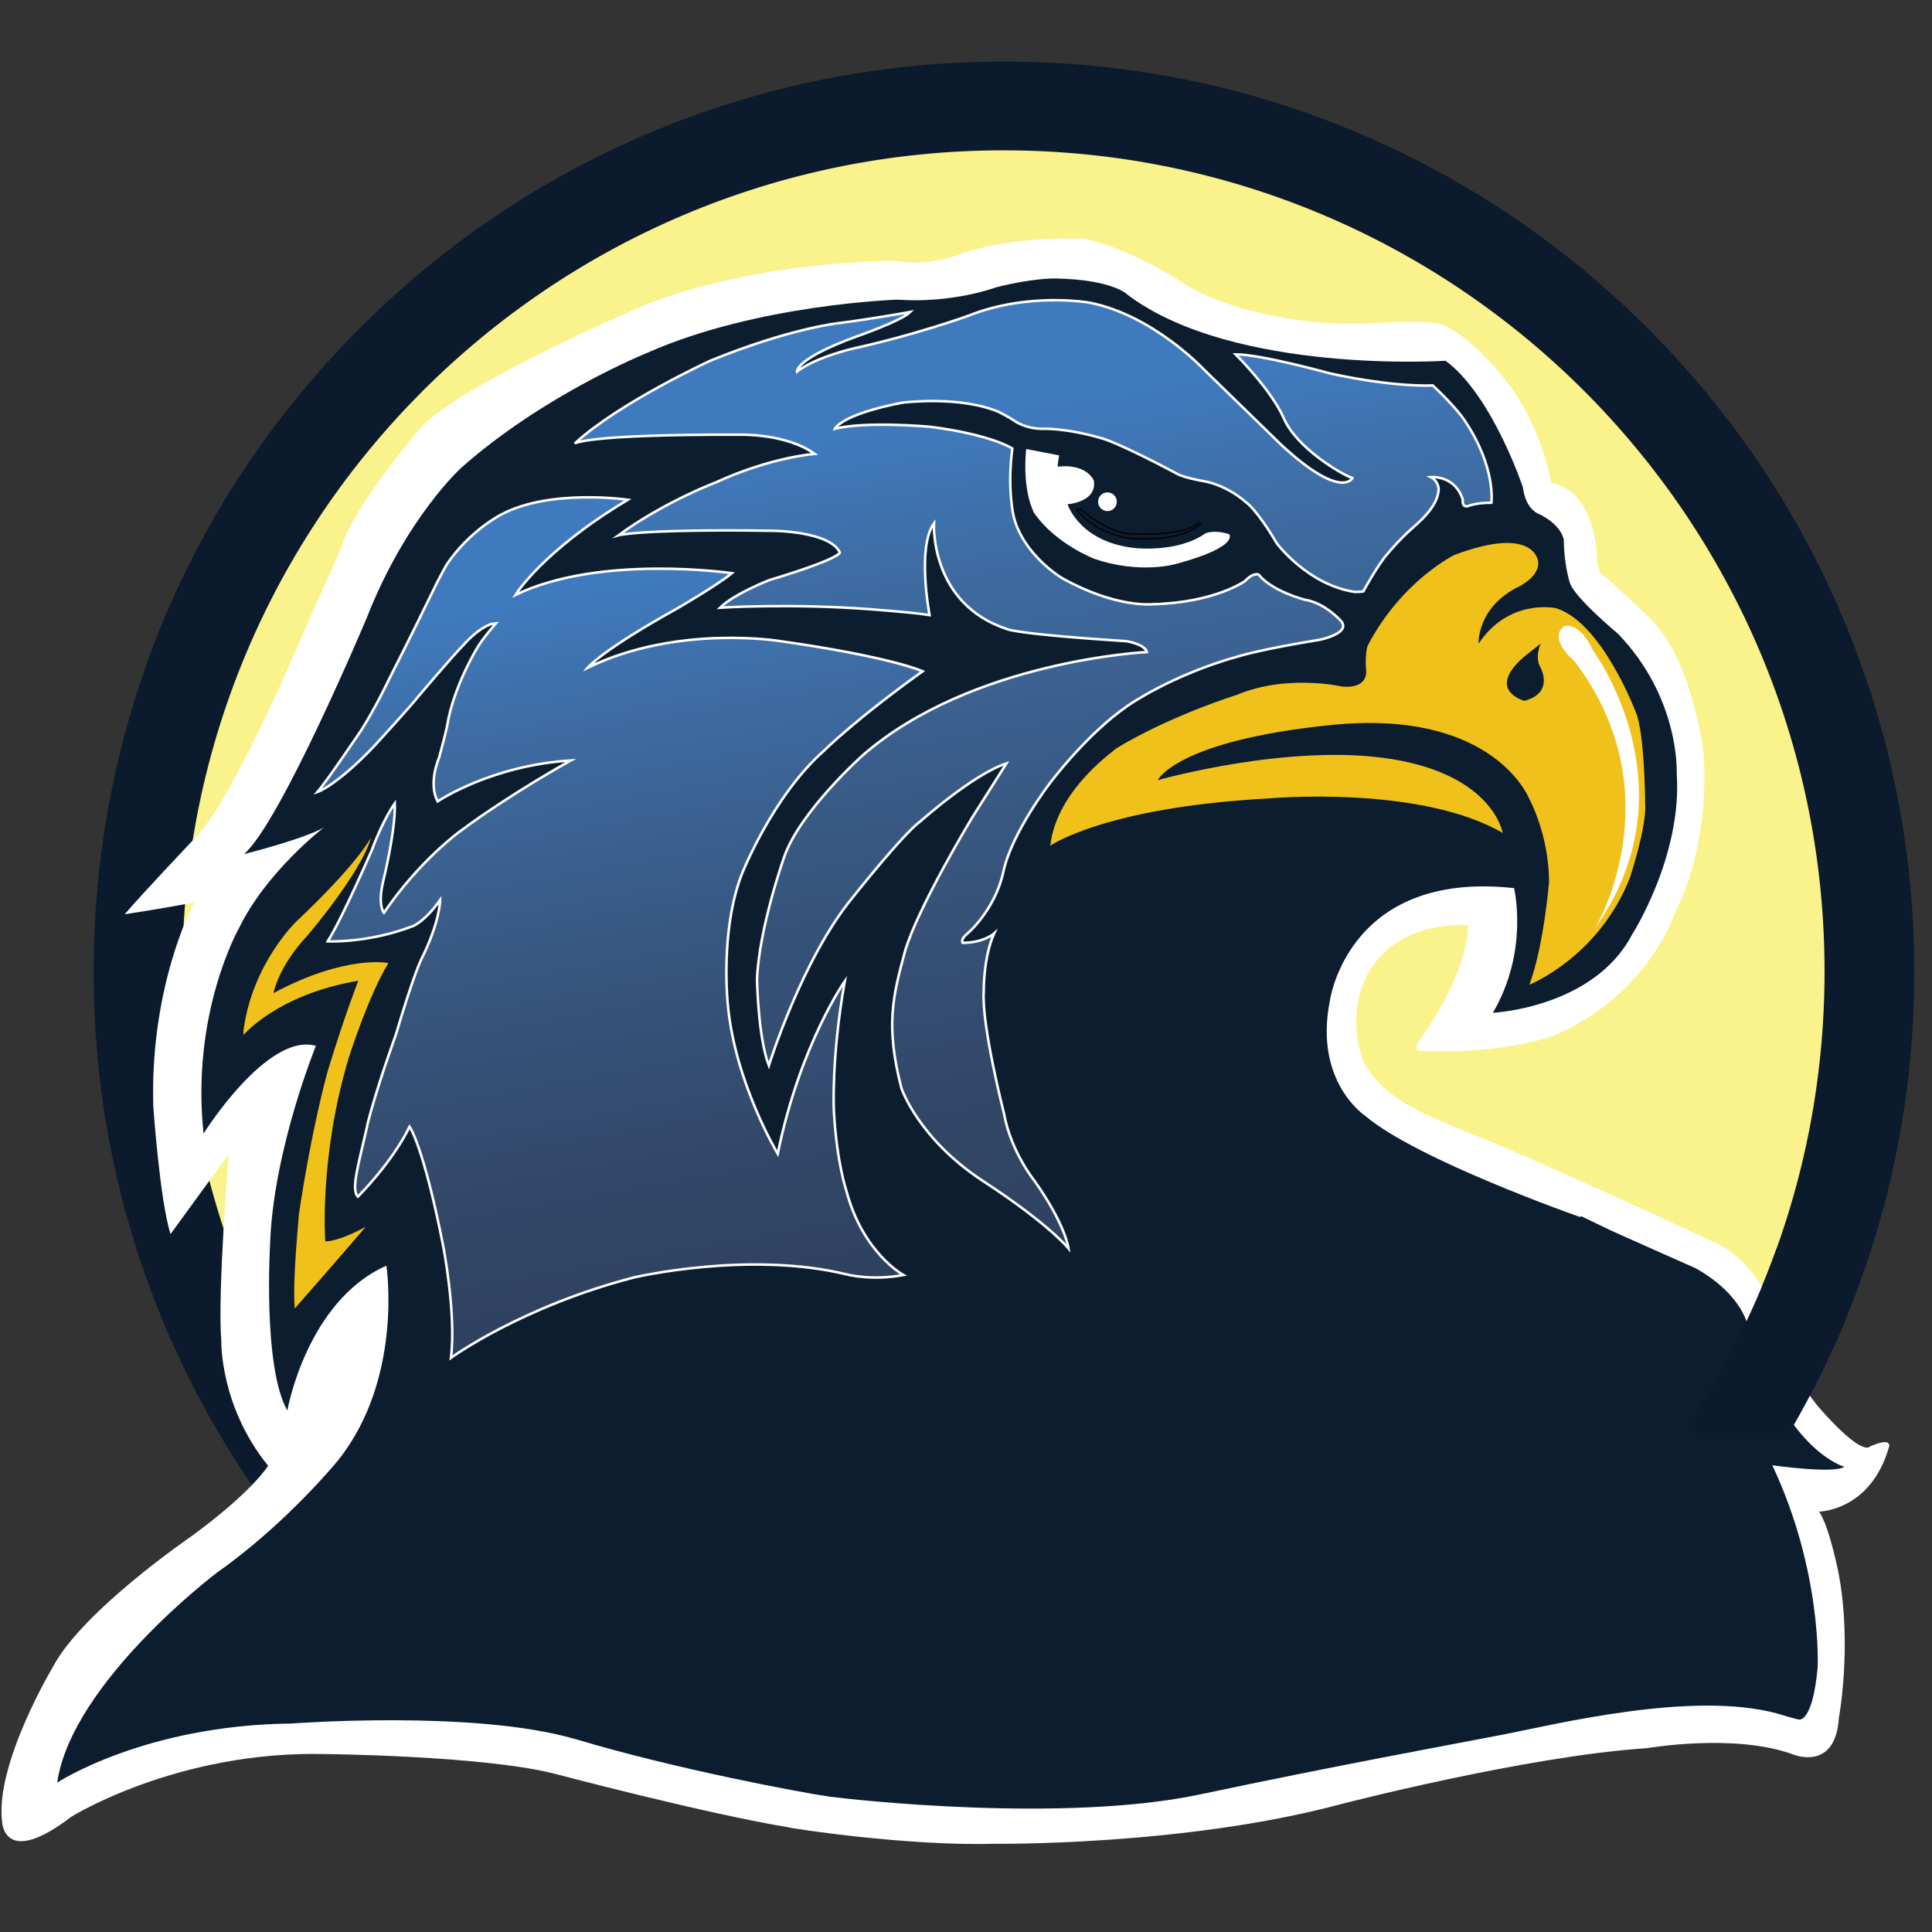
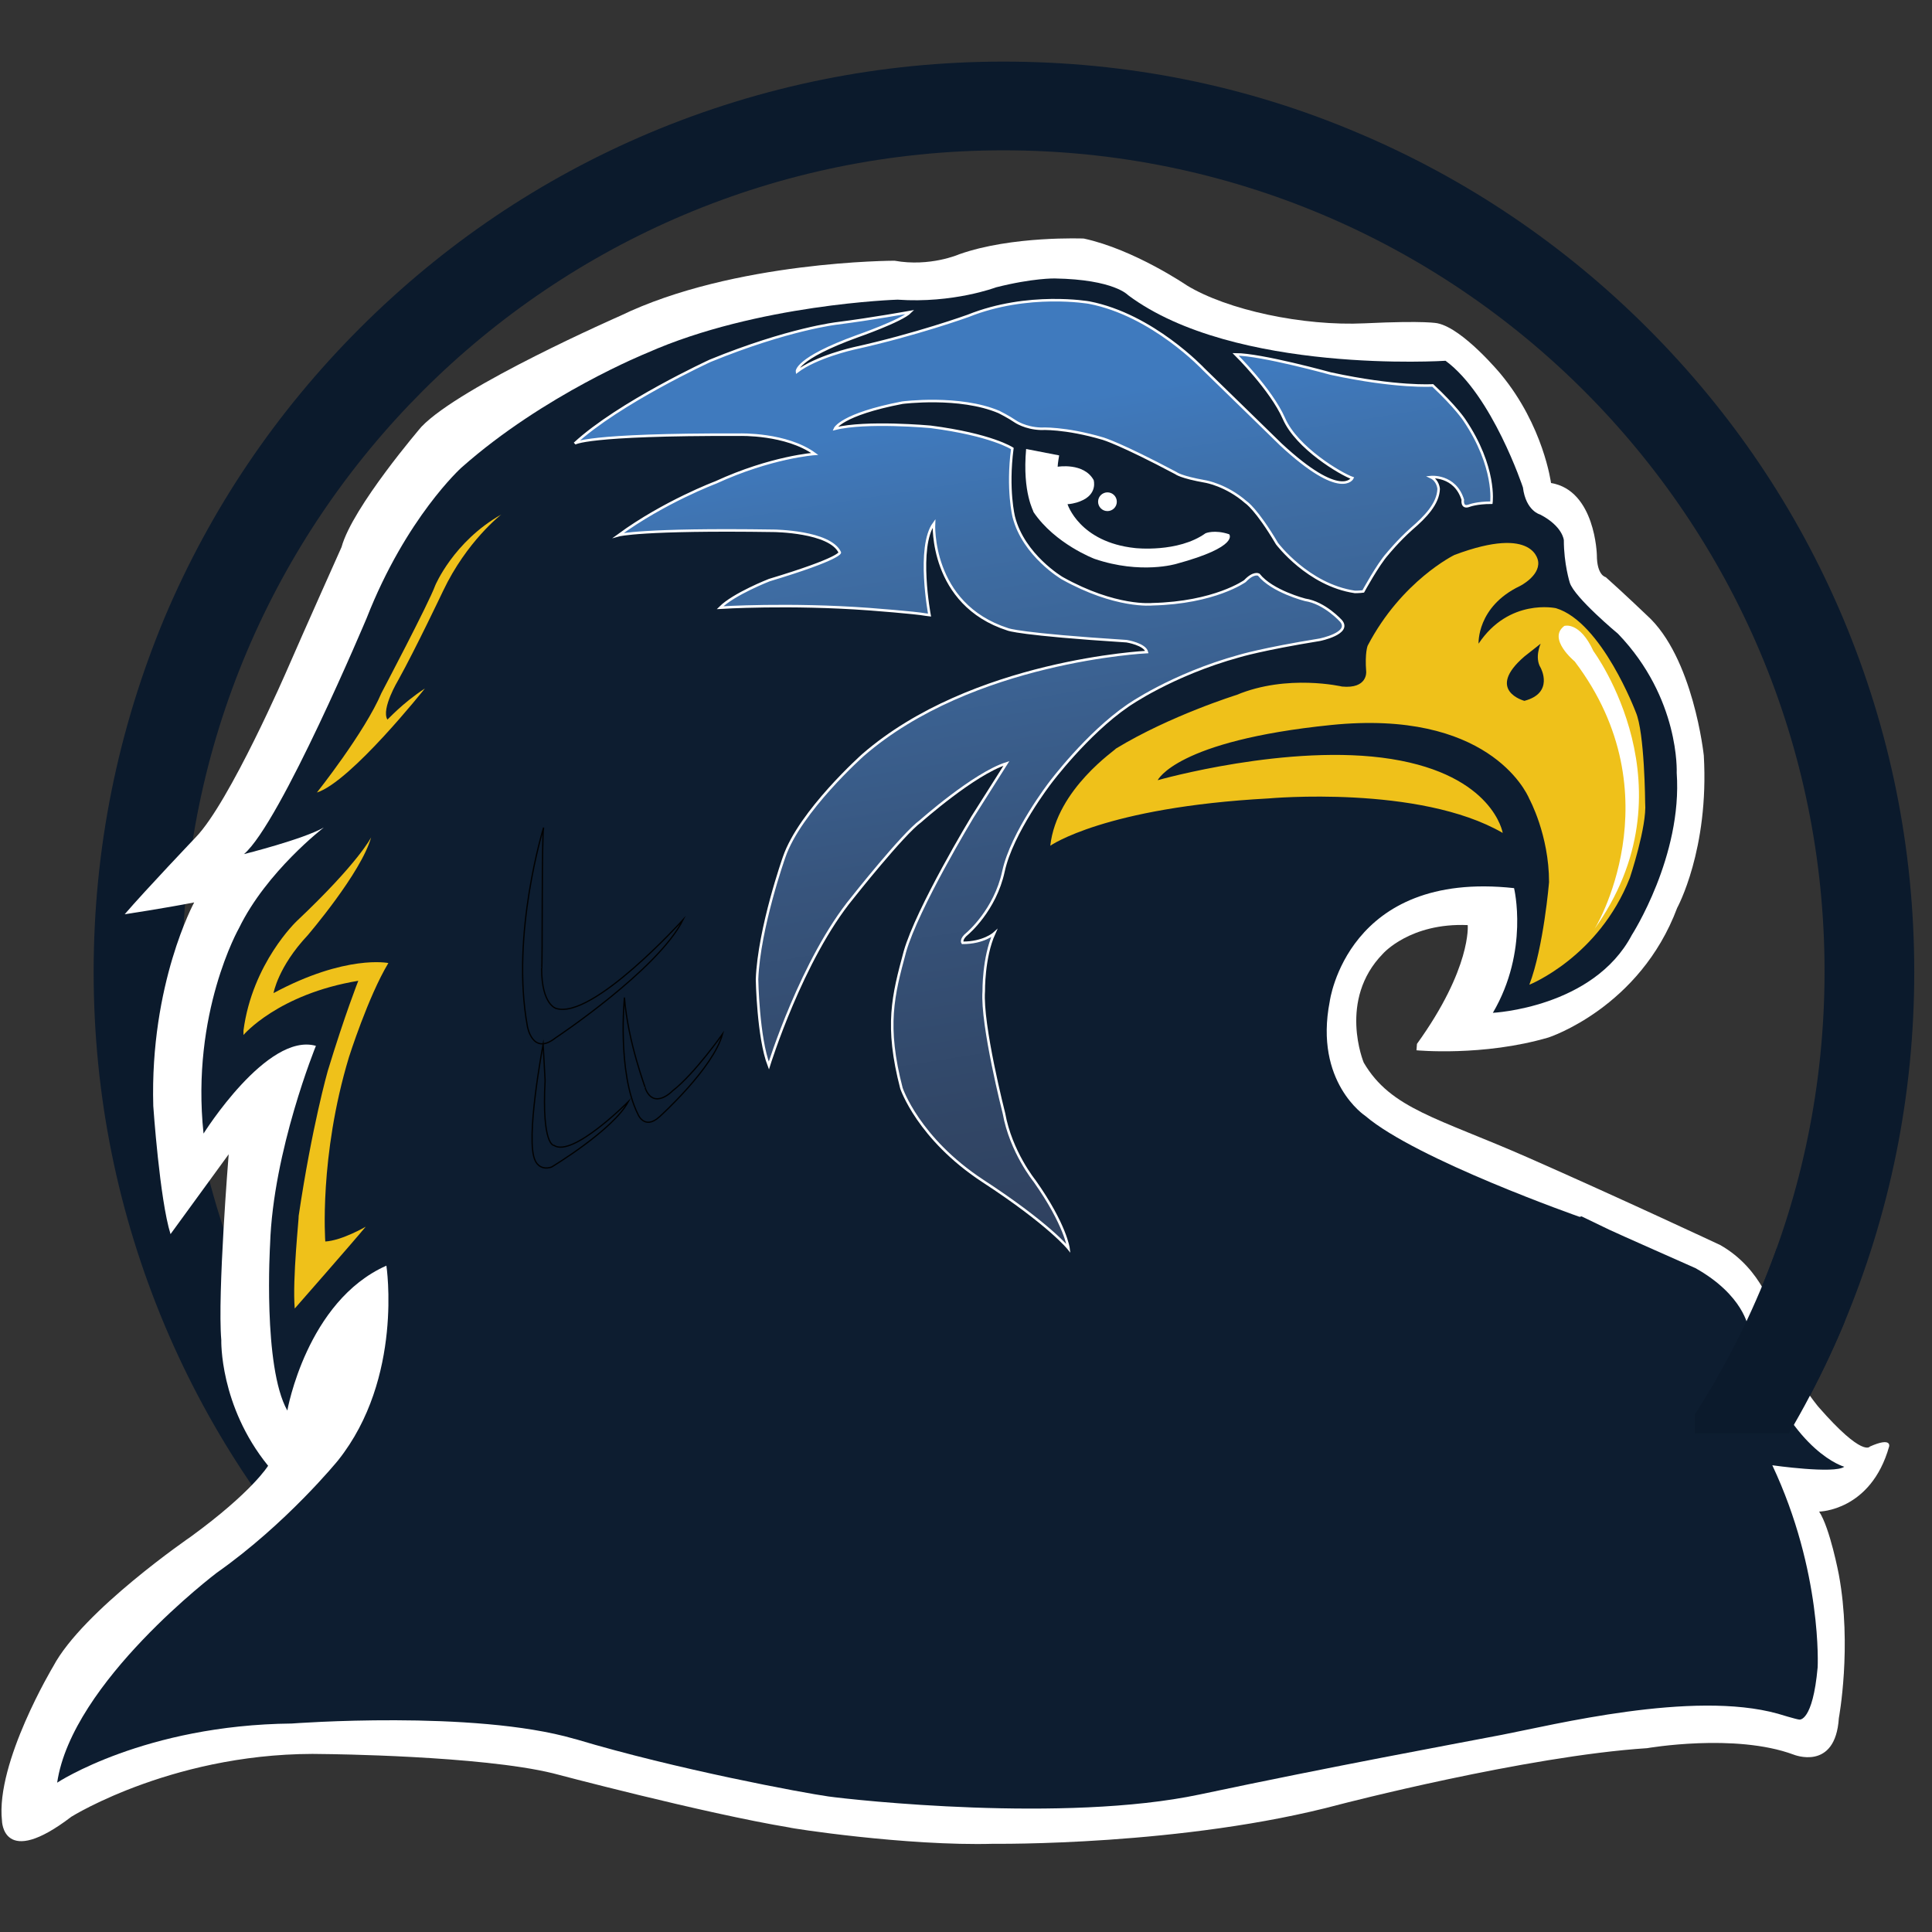
<svg xmlns="http://www.w3.org/2000/svg" xmlns:xlink="http://www.w3.org/1999/xlink" version="1.1" id="Layer_1" x="0px" y="0px" viewBox="0 0 392 392" style="enable-background:new 0 0 392 392;" xml:space="preserve">
  <rect x="0" y="0" width="392" height="392" fill="#333333" stroke="none" />
  <style type="text/css">
	.st0{clip-path:url(#SVGID_00000061430251545681265640000013174198083346875308_);}
	.st1{fill:#FAF28A;}
	.st2{fill:#0B1A2C;}
	.st3{fill:#FFFFFF;}
	.st4{fill:#0D1D30;}
	.st5{fill:none;stroke:#010101;stroke-width:0.257;stroke-miterlimit:10;}
	.st6{fill:#EFC11A;}
	
		.st7{fill:url(#SVGID_00000097482914787621005510000008436731561817767821_);stroke:#FFFFFF;stroke-width:0.513;stroke-miterlimit:10;}
	
		.st8{fill:url(#SVGID_00000063609141511118003660000009134619766379096216_);stroke:#FFFFFF;stroke-width:0.513;stroke-miterlimit:10;}
	.st9{clip-path:url(#SVGID_00000058560187414475296140000016478369876940830855_);}
</style>
  <g id="Layer_3">
    <g>
      <defs>
        <rect id="SVGID_1_" x="17.8" y="10.4" width="374.1" height="344.8" />
      </defs>
      <clipPath id="SVGID_00000058578340137573069430000014207653393147594428_">
        <use xlink:href="#SVGID_1_" style="overflow:visible;" />
      </clipPath>
      <g style="clip-path:url(#SVGID_00000058578340137573069430000014207653393147594428_);">
-         <ellipse class="st1" cx="203.6" cy="197" rx="175.6" ry="175.6" />
        <path class="st2" d="M203.6,30.5c92,0,166.6,74.6,166.6,166.6s-74.6,166.6-166.6,166.6S37,289,37,197S111.7,30.5,203.6,30.5      M203.6,12.5c-24.9,0-49.1,4.9-71.9,14.5c-22,9.3-41.7,22.6-58.7,39.6s-30.3,36.7-39.6,58.7C23.9,148.1,19,172.2,19,197.2     s4.9,49.1,14.5,71.9c9.3,22,22.6,41.7,39.6,58.7s36.7,30.3,58.7,39.6c22.8,9.6,46.9,14.5,71.9,14.5s49.1-4.9,71.9-14.5     c22-9.3,41.7-22.6,58.7-39.6c16.9-16.9,30.3-36.7,39.6-58.7c9.6-22.8,14.5-46.9,14.5-71.9s-4.9-49.1-14.5-71.9     c-9.3-22-22.6-41.7-39.6-58.7c-16.9-16.9-36.7-30.3-58.7-39.6C252.8,17.3,228.6,12.5,203.6,12.5L203.6,12.5z" />
      </g>
    </g>
  </g>
  <g id="Layer_1_00000156560937399280997430000009894378199017641865_">
    <g>
      <path class="st3" d="M201.6,374.1c0,0,38.6,0.5,70.3-8c0,0,37.7-9.8,62.3-11.4c0,0,17.8-3.1,29.7,1.3c0,0,8.5,3.5,9.2-7.4    c0,0,2.7-14.5,0-29.1c0,0-1.8-9.5-4-12.8c0,0,10.5-0.1,14.2-13.2c0,0,0.6-2-3.9,0c0,0-1.4,2.3-10.4-8c0,0-7.1-8.2-9.1-18.9    c0,0-2.2-9.1-10.9-14c0,0-20.5-9.6-38.9-17.7s-27.9-9.9-33.4-19.3c0,0-5.3-12.7,3.9-22.1c0,0,5.5-6.3,17.2-5.8    c0,0,0.8,8.7-10.3,24.1l-0.1,1.3c0,0,13.5,1.3,26.8-2.6c0,0,18.5-6,26.1-26.3c0,0,6.5-11.8,5.4-30.9c0,0-2.1-20-11.6-28.5    c0,0-4.7-4.5-8.3-7.7c0,0-1.8-0.3-1.8-4.5c0,0-0.3-13.1-9.3-14.6c0,0-1.5-11.6-10.2-22.1c0,0-7.6-9.2-12.8-10.3    c0,0-2.3-0.6-14.8,0s-27.9-2.7-36.1-7.7c0,0-10.7-7.3-20.9-9.5c0,0-14.6-0.6-25.3,3.2c0,0-5.9,2.6-13.1,1.3c0,0-32.6,0-55.7,11.2    c0,0-32.4,14.2-40.3,22.5c0,0-14,16.3-16.2,24.4c0,0-7.7,17.2-11,24.8c0,0-11.7,27-18.6,34.1c0,0-10.1,10.6-14.4,15.6    c0,0,8-1.2,14.1-2.4c0,0-9,16.5-8.3,41.3c0,0,1.3,19,3.5,26l11.8-16.2c0,0-2.3,28.4-1.5,37.7c0,0-0.4,13.3,9.5,25.5    c0,0-3.2,5.3-15.7,14.4c0,0-21.9,15-27.9,26.3c0,0-11.7,19.5-10.4,31.3c0,0,0.1,9.9,14.1-0.8c0,0,21.6-13.5,51.7-12.7    c0,0,31.3,0.3,46,3.9c0,0,30.5,8.1,48,11C160.1,370.9,183.9,374.6,201.6,374.1z" />
      <path class="st4" d="M320.5,246.9c0,0-33.1-11.6-43.5-20.5c0,0-10.4-6.8-7.2-23.2c0,0,3.5-26.7,37.4-23c0,0,3.1,12.7-4.3,25.3    c0,0,20.4-1,28.2-15.8c0,0,10.3-16,9.1-32.9c0,0,0.7-15.1-11.9-28.2c0,0-8.9-7.4-9.8-10.4c0,0-1.2-3.8-1.2-8.6    c0,0-0.2-2.8-4.8-5.2c0,0-2.9-0.7-3.5-5.5c0,0-6.2-18.7-15.7-25.7c0,0-42.8,2.8-64.4-13.3c0,0-2.8-3.2-14.9-3.4    c0,0-4.4-0.1-11.9,1.8c0,0-8.7,3.3-20,2.5c0,0-28.5,0.9-50.8,10.8c0,0-20.9,8.4-37.7,23.3c0,0-11.2,10.1-19.2,30.5    c0,0-17.5,41.6-24.9,47.9c0,0,12-3,16.2-5.4c0,0-11.6,8.9-17.2,20.4c0,0-9.8,17.2-7.2,41.7c0,0,12.9-20.6,22.8-17.8    c0,0-8.7,21.3-9.3,40.3c0,0-1.5,24.8,3.5,33.7c0,0,3.9-22.2,20.1-29.4c0,0,3.5,22.8-9.8,39.5c0,0-10.4,12.8-24.6,22.8    c0,0-29.4,22.2-32.4,42.6c0,0,17.7-11.7,47.6-12c0,0,36.9-2.8,57.3,3.1c0.1,0,0.3,0.1,0.4,0.1c20.3,6.1,46.2,10.9,51.2,11.6    s47.9,5.4,75.3-0.4s50.9-10.1,61.3-12.1s38.7-9.1,56-4.3c0,0,3.9,1.2,4.4,1.2c0,0,2.7,0.5,3.7-10.6c0,0,1-19.3-9.2-41    c0,0,12.6,1.8,14.6,0.3c0,0-10.1-2.7-17.3-21.9c0,0-1.1-2.6-2.2-6.4c0,0-0.9-6.5-10.7-12c0,0-16.5-7.3-17.5-7.8l-5.6-2.7    L320.5,246.9z" />
      <path class="st5" d="M286.5,96.2c0,0,2.8,6.4-3.6,10.5c0,0-6.4,4.6-6.4,8c0,0-24.9-22.1-33.1-29.5c0,0-17.2-16.2-30.5-16.9    c0,0-16.7-2.6-44.9,6.7c0,0,31.1-12.8,47.7-11.6c0,0,13.9,0.8,24.6,13.3c0,0,18.2,20.3,33.9,24.9    C274.1,101.6,285.6,105.2,286.5,96.2z" />
      <path class="st5" d="M272.5,80.6c0,0,12.3,8.7,17.7,14.1C290.4,94.7,289.2,83.5,272.5,80.6z" />
-       <path class="st5" d="M219.1,103.2c0,0,5.7,5.1,10.4,5.1c0,0,9.6,0.7,13.5-2c0,0,0.4-0.4,0.6,0c0,0-3.1,3.3-11.8,3    c0,0-7.7,0.7-13.4-5.9L219.1,103.2z" />
      <path class="st3" d="M226.6,101.8c0,1.1-0.9,1.9-1.9,1.9c-1.1,0-1.9-0.9-1.9-1.9c0-1.1,0.9-1.9,1.9-1.9S226.6,100.7,226.6,101.8z" />
      <path class="st6" d="M312.6,130.6c0,0-1.3,2.8,0,4.9c0,0,2.8,5.1-3.3,6.7c0,0-8-2.1,0-9L312.6,130.6z M213.1,171.6    c0,0,11-7.8,44.3-9.6c0,0,30.6-2.8,47.5,7c0,0-1.9-11.7-22.6-15s-47.4,4.3-47.4,4.3s3.7-8,35.2-11.2s39.5,13.3,40.2,15    c0,0,4,7.3,4,16.9c0,0-1.1,13.2-4,20.8c0,0,14.1-5.6,20.4-21.7c0,0,3.5-10.5,3.1-15.2c0,0-0.1-14.3-1.9-18.4    c0,0-6.9-18.3-16.2-21.1c0,0-9.5-2.1-15.7,7.2c0,0-0.4-7.5,8.4-11.7c0,0,4-2,3.7-4.9c0,0-0.5-7.6-17-1.4c0,0-10.7,5.2-17.6,18.4    c0,0-0.6,1.4-0.3,5.3c0,0,0.3,3.5-4.9,3c0,0-11.1-2.6-21.4,1.7c0,0-13.5,4.2-24.5,10.9C226.6,152,214.4,160,213.1,171.6z" />
      <path class="st5" d="M110.3,167.9c0,0-6.7,21.6-3.3,40.3c0,0,1,6.1,5.7,2.4c0,0,20.8-13.8,25.9-24c0,0-18.4,20.4-25.8,18    c0,0-2.9-0.8-2.9-8C110.1,196.6,109.9,169.2,110.3,167.9z" />
      <path class="st5" d="M110.2,211.9c0,0-3.7,19.5-1.6,23.6c0,0,0.8,2.1,3.3,1.3c0,0,12.5-7.5,15.6-13.3c0,0-11.3,11.4-15.1,8.9    c0,0-2.5,0.1-1.8-13.2L110.2,211.9z" />
      <path class="st5" d="M126.7,202.4c0,0-1.5,15.1,2.7,23.6c0,0,1.3,3.4,4.4,0.6c0,0,10.9-9.8,12.8-16.8c0,0-5.7,8.1-10.1,11.5    c0,0-3.7,3.9-5.5-0.3C131.1,221,127.4,211.6,126.7,202.4z" />
-       <path class="st5" d="M343.9,74.9" />
      <path class="st3" d="M319.5,134.2c0,0-5.6-4.6-2.1-7.2c0,0,3.1-1,5.9,5.1c0,0,20.8,28,0,56.7C323.5,188.9,340.1,161.4,319.5,134.2    z" />
      <path class="st6" d="M59.8,265.5c0,0,11.5-13.1,14.4-16.6c0,0-4.8,2.8-8.2,3c0,0-1.3-17.2,4.8-37.4c0,0,3.9-12.3,8-19.1    c0,0-8.6-1.8-23.3,6.1c0,0,0.9-5.3,6.9-11.7c0,0,10.9-12.7,12.9-19.9c0,0-2.5,5.1-15.1,17c0,0-9,8.5-10.8,22.2v0.9    c0,0,7-8.3,23.3-11c0,0-2.7,6.8-6.2,18.3c0,0-3.2,11.2-5.9,29.4C60.7,246.8,59.3,259.5,59.8,265.5z" />
      <path class="st6" d="M86.2,139.7c0,0-15,18.9-21.9,21.1c0,0,9.7-12.2,13.1-20.2c0,0,9.6-18.2,10.9-21.8c0,0,3.7-8.9,13.4-14.4    c0,0-7,5.4-11.8,15.5c0,0-5.6,11.8-9.1,18.1c0,0-3.5,5.8-2.2,8C78.7,146,81.6,142.7,86.2,139.7z" />
      <path class="st5" d="M153.1,121.5c0,0,28.2-0.3,34.6,1.9c0,0-3.6-11.1,0-16.6c0,0-3.5-3.6-17.6-4.6c0,0-16.5-0.1-19.6,0    c0,0,7.9-6.5,23.2-8.7c0,0-1.2-2.9-11.3-6c0,0-14.6-3.9-23.6-4.9c0,0-1.6-3,12.2-9.3c0,0,5.5-2.5,7.2-4.4c0,0-5.6,2.4-11.9,5.8    c0,0-5.2,3-8.6,4.7c0,0-7.2,3.9-12.2,7.3c0,0,38.1-2.1,44.2,5.9c0,0-25.4,4.2-38.5,14c0,0,32.8-2.6,40,2.4c0,0,2.2,1.7,2.7,3.1    c0,0-4.8,3-16.3,7.3C157.4,119.5,153.1,120.8,153.1,121.5z" />
      <linearGradient id="SVGID_00000030488771037506767540000004799835843412436377_" gradientUnits="userSpaceOnUse" x1="143.259" y1="125.711" x2="114.091" y2="291.131" gradientTransform="matrix(1 0 0 -1 0 392.076)">
        <stop offset="0" style="stop-color:#2F415F" />
        <stop offset="0.152" style="stop-color:#314666" />
        <stop offset="0.412" style="stop-color:#37547C" />
        <stop offset="0.744" style="stop-color:#3E6DA4" />
        <stop offset="0.883" style="stop-color:#3F7ABE" />
      </linearGradient>
-       <path style="fill:url(#SVGID_00000030488771037506767540000004799835843412436377_);stroke:#FFFFFF;stroke-width:0.513;stroke-miterlimit:10;" d="    M72.6,242.8c0,0,6.9-6.8,10.5-14.2c0,0,2.8,3.8,6.8,24.1c0,0,2.7,13.8,1.6,22.8c0,0,14.3-10.4,37.1-16.3c0,0,23.3-5.5,43.3-0.6    c0,0,5,1.3,11.4,0.1c0,0-8.3-4.5-11.6-17.2c0,0-1.9-5.5-2.5-15.9c0,0-0.6-10.7,2.2-26.5c0,0-9.1,12.9-13.6,35    c0,0-8.6-14.3-10.1-30c0,0-1.7-15,2.8-26.7c0,0,6.2-15.8,16.7-25.1c0,0,6.2-6.2,20-16.1c0,0-6.3-2.9-28.8-6.1    c0,0-20.9-3.5-39.2,5.4c0,0,2.8-3.5,18.3-12.1c0,0,8.1-4.7,11-7.1c0,0-26.7-3.9-43.9,4.4c0,0,5.4-8.9,22.8-19.3    c0,0-15.8-2.3-25.7,3c0,0-6.4,3.2-11.1,10.2c0,0-1.8,3.2-2.8,5.4c0,0-5.9,12.1-8.1,16.3c0,0-2.8,5.7-3.3,6.5c0,0-1.6,3-3,5.2    c0,0-7,10.4-9,12.7c0,0,3.8-1.2,11.6-9.4c0,0,7.6-8.3,8.8-9.9c0,0,7.1-8.4,9.3-10.6c0,0,2.7-3.2,5.6-4.2l0.9-0.1    c0,0-2.2,2.5-3.5,4.5c0,0-5.1,8.1-6.4,16.4c0,0-0.3,1.5-1.6,6.3c0,0-2.3,5.2-0.3,8.9c0,0,10.8-7.3,27-8.3c0,0-12.3,6.8-22.5,14.4    c0,0-8.2,5.9-15.4,16.5c0,0-1.3-1.4-0.2-6.2c0,0,2.6-10.4,2.4-16c0,0-2.3,3.1-4.7,9.6c0,0-5.9,13.6-8.9,18.4c0,0,8.2,0.4,17.3-3.1    c0,0,2.4-0.9,5.5-5.3c0,0,0,4.4-3.8,12c0,0-1.5,2.9-5.2,15.4c0,0-3.8,10.4-5.8,18.3c0,0.1,0,0.1,0,0.2    C72.7,236.4,71.2,241.3,72.6,242.8z" />
      <linearGradient id="SVGID_00000145031592631372624770000007408359288493419449_" gradientUnits="userSpaceOnUse" x1="234.253" y1="141.548" x2="204.102" y2="331.918" gradientTransform="matrix(1 0 0 -1 0 392.076)">
        <stop offset="0" style="stop-color:#2F415F" />
        <stop offset="0.152" style="stop-color:#314666" />
        <stop offset="0.412" style="stop-color:#37547C" />
        <stop offset="0.744" style="stop-color:#3E6DA4" />
        <stop offset="0.883" style="stop-color:#3F7ABE" />
      </linearGradient>
      <path style="fill:url(#SVGID_00000145031592631372624770000007408359288493419449_);stroke:#FFFFFF;stroke-width:0.513;stroke-miterlimit:10;" d="    M216.8,253.3c0,0-0.6-4.8-6.9-13.7c0,0-4.8-5.9-6.2-13.7c0,0-4.6-18-4.1-24.8c0,0-0.1-6.8,2.1-11.7c0,0-2.1,1.9-6.4,1.9    c0,0-0.5-0.7,1-1.9c0,0,5.6-4.7,7.3-12.6s9.5-18,9.5-18s7.4-9.9,15.7-15.6c0,0,8.9-6.3,22.7-10.1c0,0,4.6-1.4,16.3-3.3    c0,0,6.4-1.3,4.3-3.8c0,0-3.3-3.7-7.3-4.3c0,0-6.7-1.7-9.4-5.1c0,0-1-0.6-2.8,1.3c0,0-6.1,4.4-18.8,4.7c0,0-7.4,0.8-18.3-5.3    c0,0-7.8-4.6-9.8-12.4c0,0-1.4-5.5-0.3-13.9c0,0-4.2-2.8-16.6-4.4c0,0-13.1-1.2-19.4,0.4c0,0,1.2-2.9,13.7-5.3    c0,0,11.6-1.5,19.6,1.9c0,0,2,1,3.3,1.9c0,0,2,1.4,5.2,1.5c0,0,4.8-0.3,12.6,2c0,0,3.5,1,14.8,7c0,0,0.9,0.8,6,1.7    c0,0,4.2,0.7,8.2,4.2c0,0,2.1,1.3,6.3,8.4c0,0,6.3,8.4,15.8,9.8c0,0,1,0,1.7-0.1c0,0,3-5.5,4.9-7.6c0,0,2.1-2.6,4.9-5.1    c2.8-2.4,5.4-5.1,5.5-8.1c0,0-0.1-1.7-1.6-2.4c0,0,4.9-0.5,6.5,4.6c0,0-0.3,1.8,1.3,1.2c0,0,1.5-0.6,4.5-0.6c0,0,1-7.2-5.5-16.8    c0,0-1.7-2.6-6.4-7c0,0-7.3,0.5-20.7-2.4c0,0-14.1-3.9-19.3-3.9c0,0,7.2,7.1,9.8,13c2.6,6,11.6,11.3,13.9,12.1    c0,0-2.2,4.6-14.5-6.8c0,0-12.7-12.4-15.7-15.3c0,0-10.3-11-23.2-13.5c0,0-12.4-2.2-24.6,2.7c0,0-10.5,3.8-23.2,6.6    c0,0-7.6,1.7-11.5,4.7c0,0-0.4-2.6,12.3-7.2c0,0,8.9-3.1,10.7-4.9c0,0-7.7,1.4-14.8,2.3c0,0-9.9,1.1-25.8,7.6    c0,0-18.5,8.5-27.5,16.8c0,0,1.9-1.9,33.5-1.8c0,0,9.4-0.3,15.2,3.9c0,0-8.8,0.6-20.1,5.8c0,0-10.4,3.9-19.7,10.7    c0,0,4.6-1.3,31.5-0.9c0,0,11.4,0.1,13.4,4.4c0,0,0.3,1.2-14.3,5.6c0,0-7.2,2.8-10,5.6c0,0,14.1-0.9,30.3,0.3    c0,0,9.3,0.7,11.4,1.1l0.8,0.1c0,0-2.6-13.8,0.9-18.6c0,0-0.9,16.4,15,21.5c0,0,2.2,1,24.1,2.4c0,0,3.7,0.6,4.1,2.2    c0,0-35.5,1.7-57.6,20.9c0,0-12.8,11.4-16,20.7c0,0-5.1,14.4-5.5,24.8c0,0,0.2,11.8,2.4,17.5c0,0,6.7-21.6,17-34.1    c0,0,10.2-12.9,13.8-15.5c0,0,10.8-9.6,17.4-11.7l-6.9,10.9c0,0-11.2,18.5-13.7,27.3c-2.4,8.9-4,15-0.7,27.7    c0,0,3.4,10.2,16.5,18.8C212.9,248.4,216.8,253.3,216.8,253.3z" />
      <path class="st3" d="M208.2,91.1l6.7,1.3c0,0-0.3,1.7-0.3,2.3c0,0,5.3-0.9,7.3,2.7c0,0,0.9,2.9-2.7,4.3c0,0-1.1,0.5-2.6,0.6    c0,0,2.4,7.7,13.7,8.9c0,0,8.7,1,14.3-3c0,0,1.8-0.8,4.8,0.2c0,0,2.2,2.5-10.7,6c0,0-7.2,2.2-16.6-1c0,0-8-3-12.4-9.5    C209.8,103.8,207.4,100.1,208.2,91.1z" />
    </g>
  </g>
  <g id="Layer_3_copy">
    <g>
      <defs>
        <rect id="SVGID_00000003817076130487646590000009832149199327446188_" x="343.9" y="253.3" width="30.4" height="37.5" />
      </defs>
      <clipPath id="SVGID_00000119093036798827566800000002696467621099751828_">
        <use xlink:href="#SVGID_00000003817076130487646590000009832149199327446188_" style="overflow:visible;" />
      </clipPath>
      <g style="clip-path:url(#SVGID_00000119093036798827566800000002696467621099751828_);">
        <path class="st2" d="M203.6,30.5c92,0,166.6,74.6,166.6,166.6s-74.6,166.6-166.6,166.6S37,289,37,197S111.7,30.5,203.6,30.5      M203.6,12.5c-24.9,0-49.1,4.9-71.9,14.5c-22,9.3-41.7,22.6-58.7,39.6s-30.3,36.7-39.6,58.7C23.9,148.1,19,172.2,19,197.2     s4.9,49.1,14.5,71.9c9.3,22,22.6,41.7,39.6,58.7s36.7,30.3,58.7,39.6c22.8,9.6,46.9,14.5,71.9,14.5s49.1-4.9,71.9-14.5     c22-9.3,41.7-22.6,58.7-39.6c16.9-16.9,30.3-36.7,39.6-58.7c9.6-22.8,14.5-46.9,14.5-71.9s-4.9-49.1-14.5-71.9     c-9.3-22-22.6-41.7-39.6-58.7c-16.9-16.9-36.7-30.3-58.7-39.6C252.8,17.3,228.6,12.5,203.6,12.5L203.6,12.5z" />
      </g>
    </g>
  </g>
</svg>